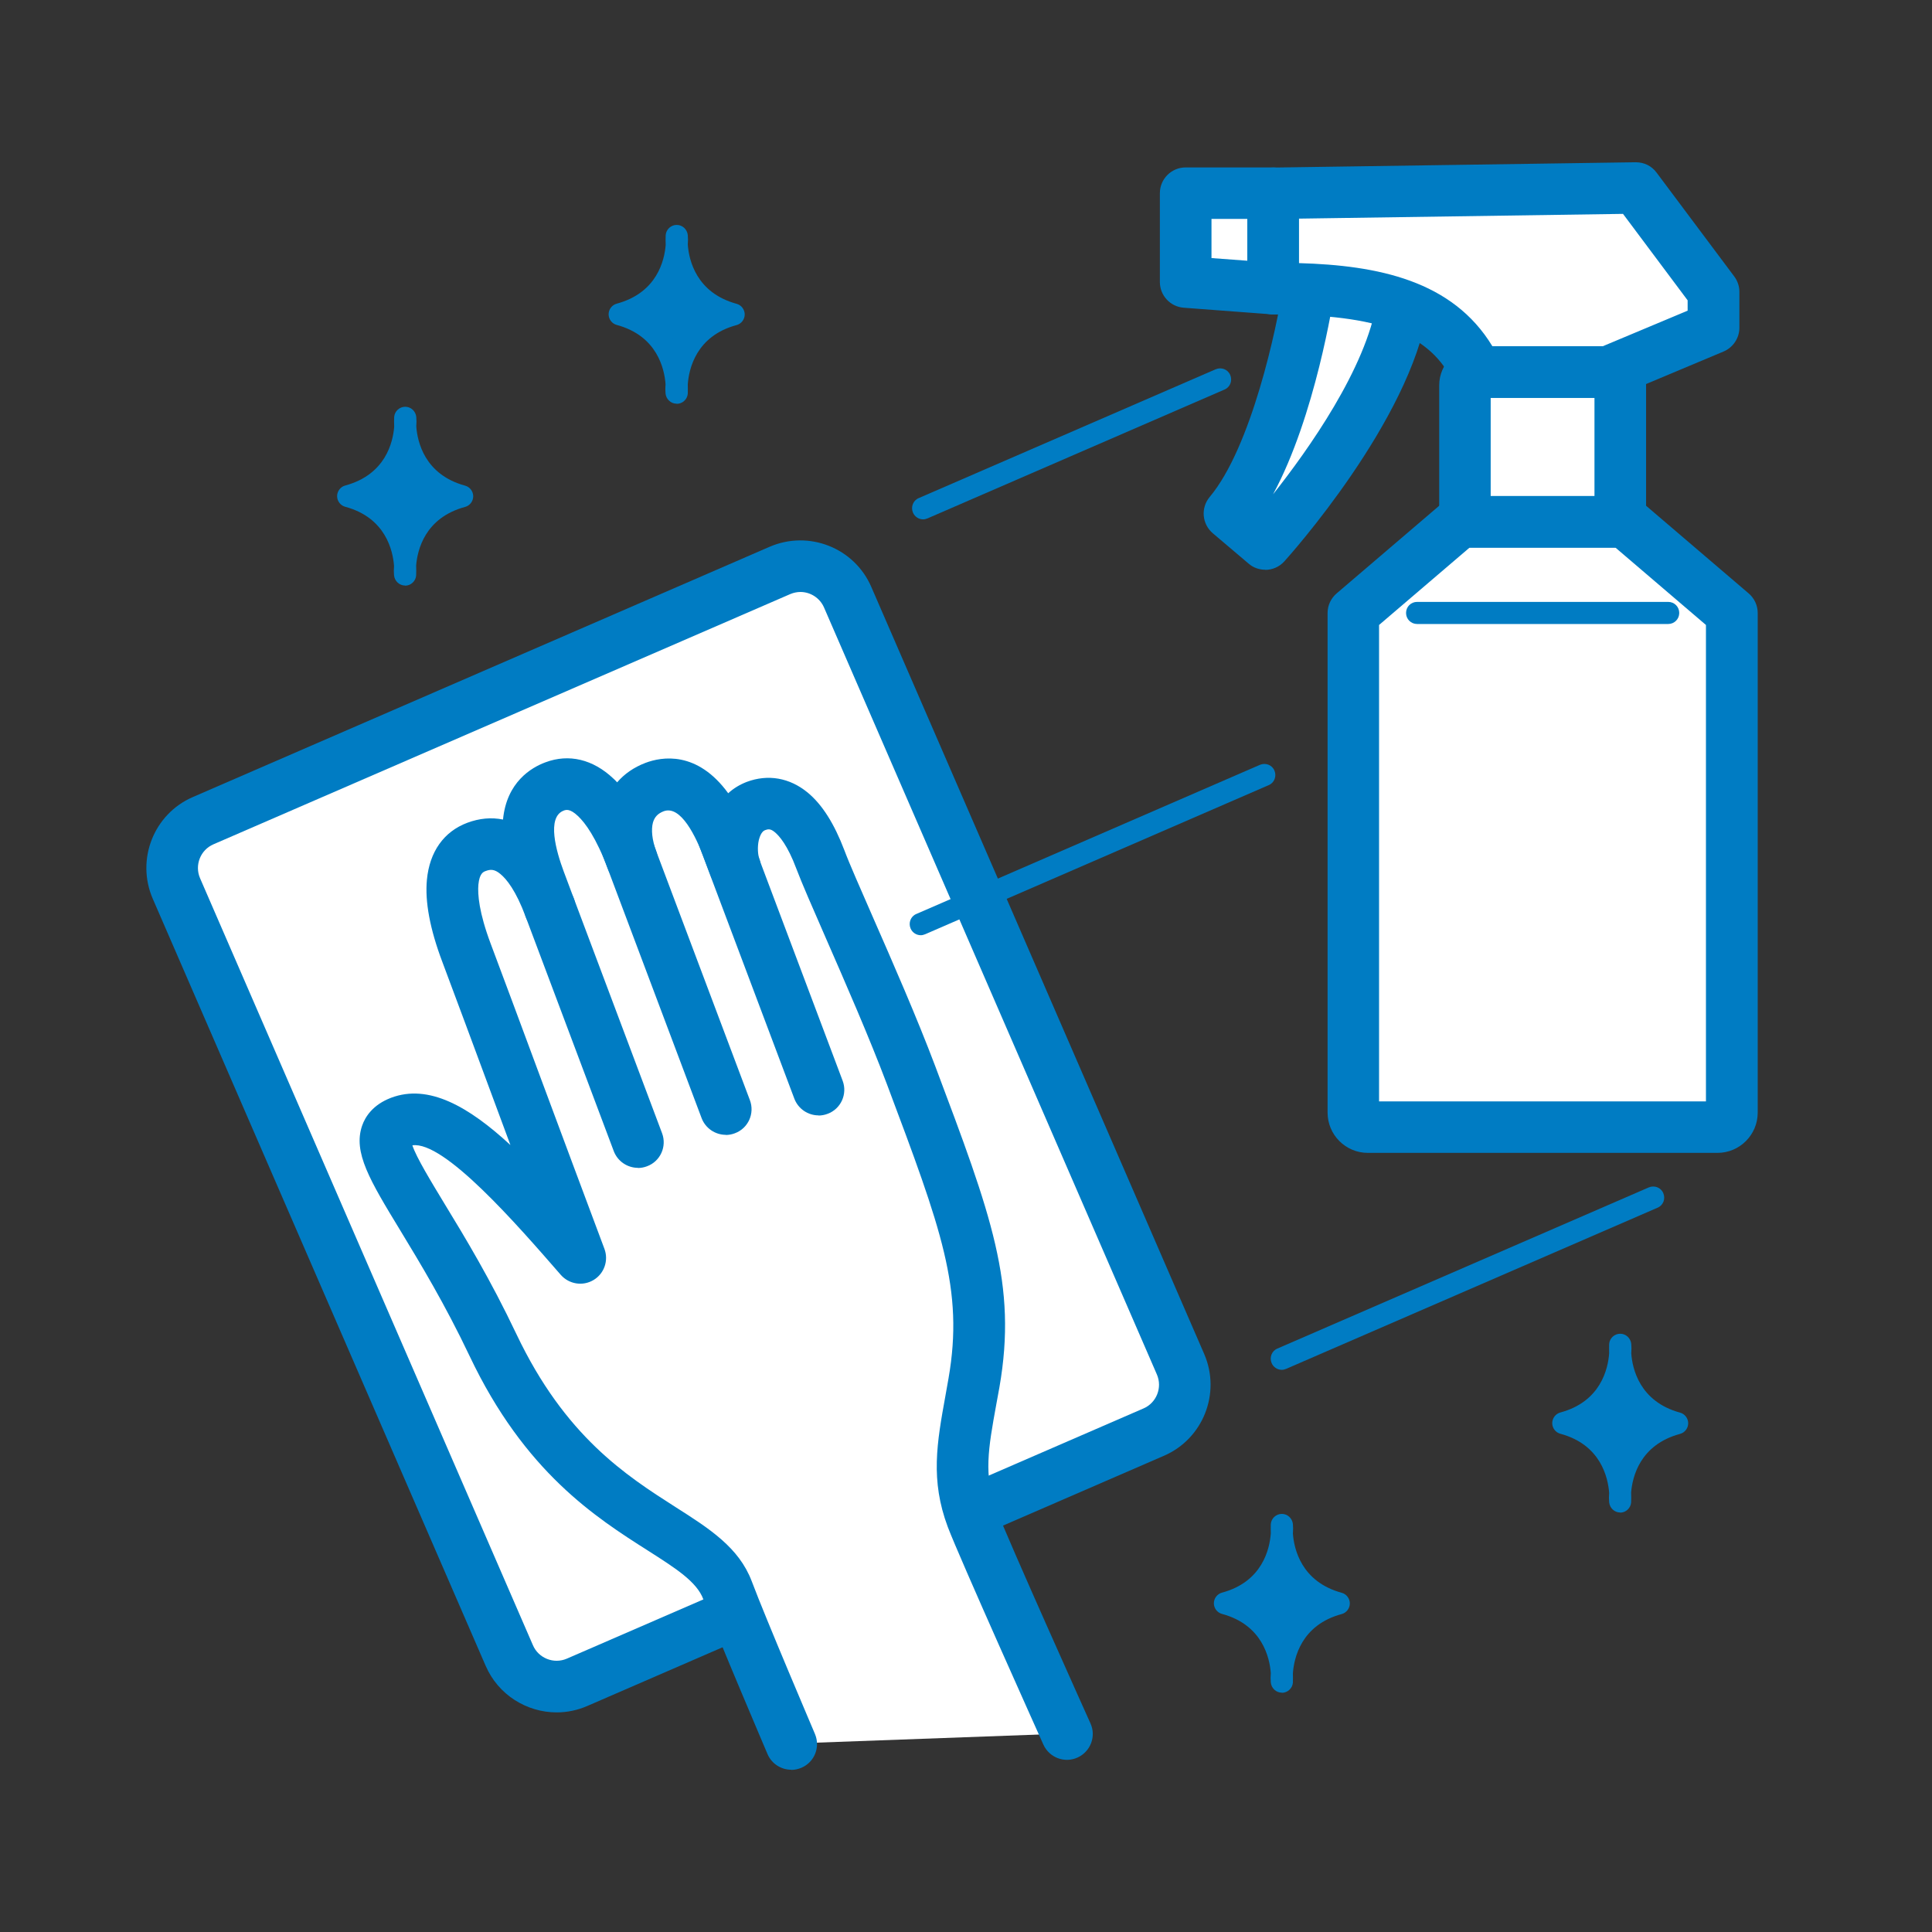
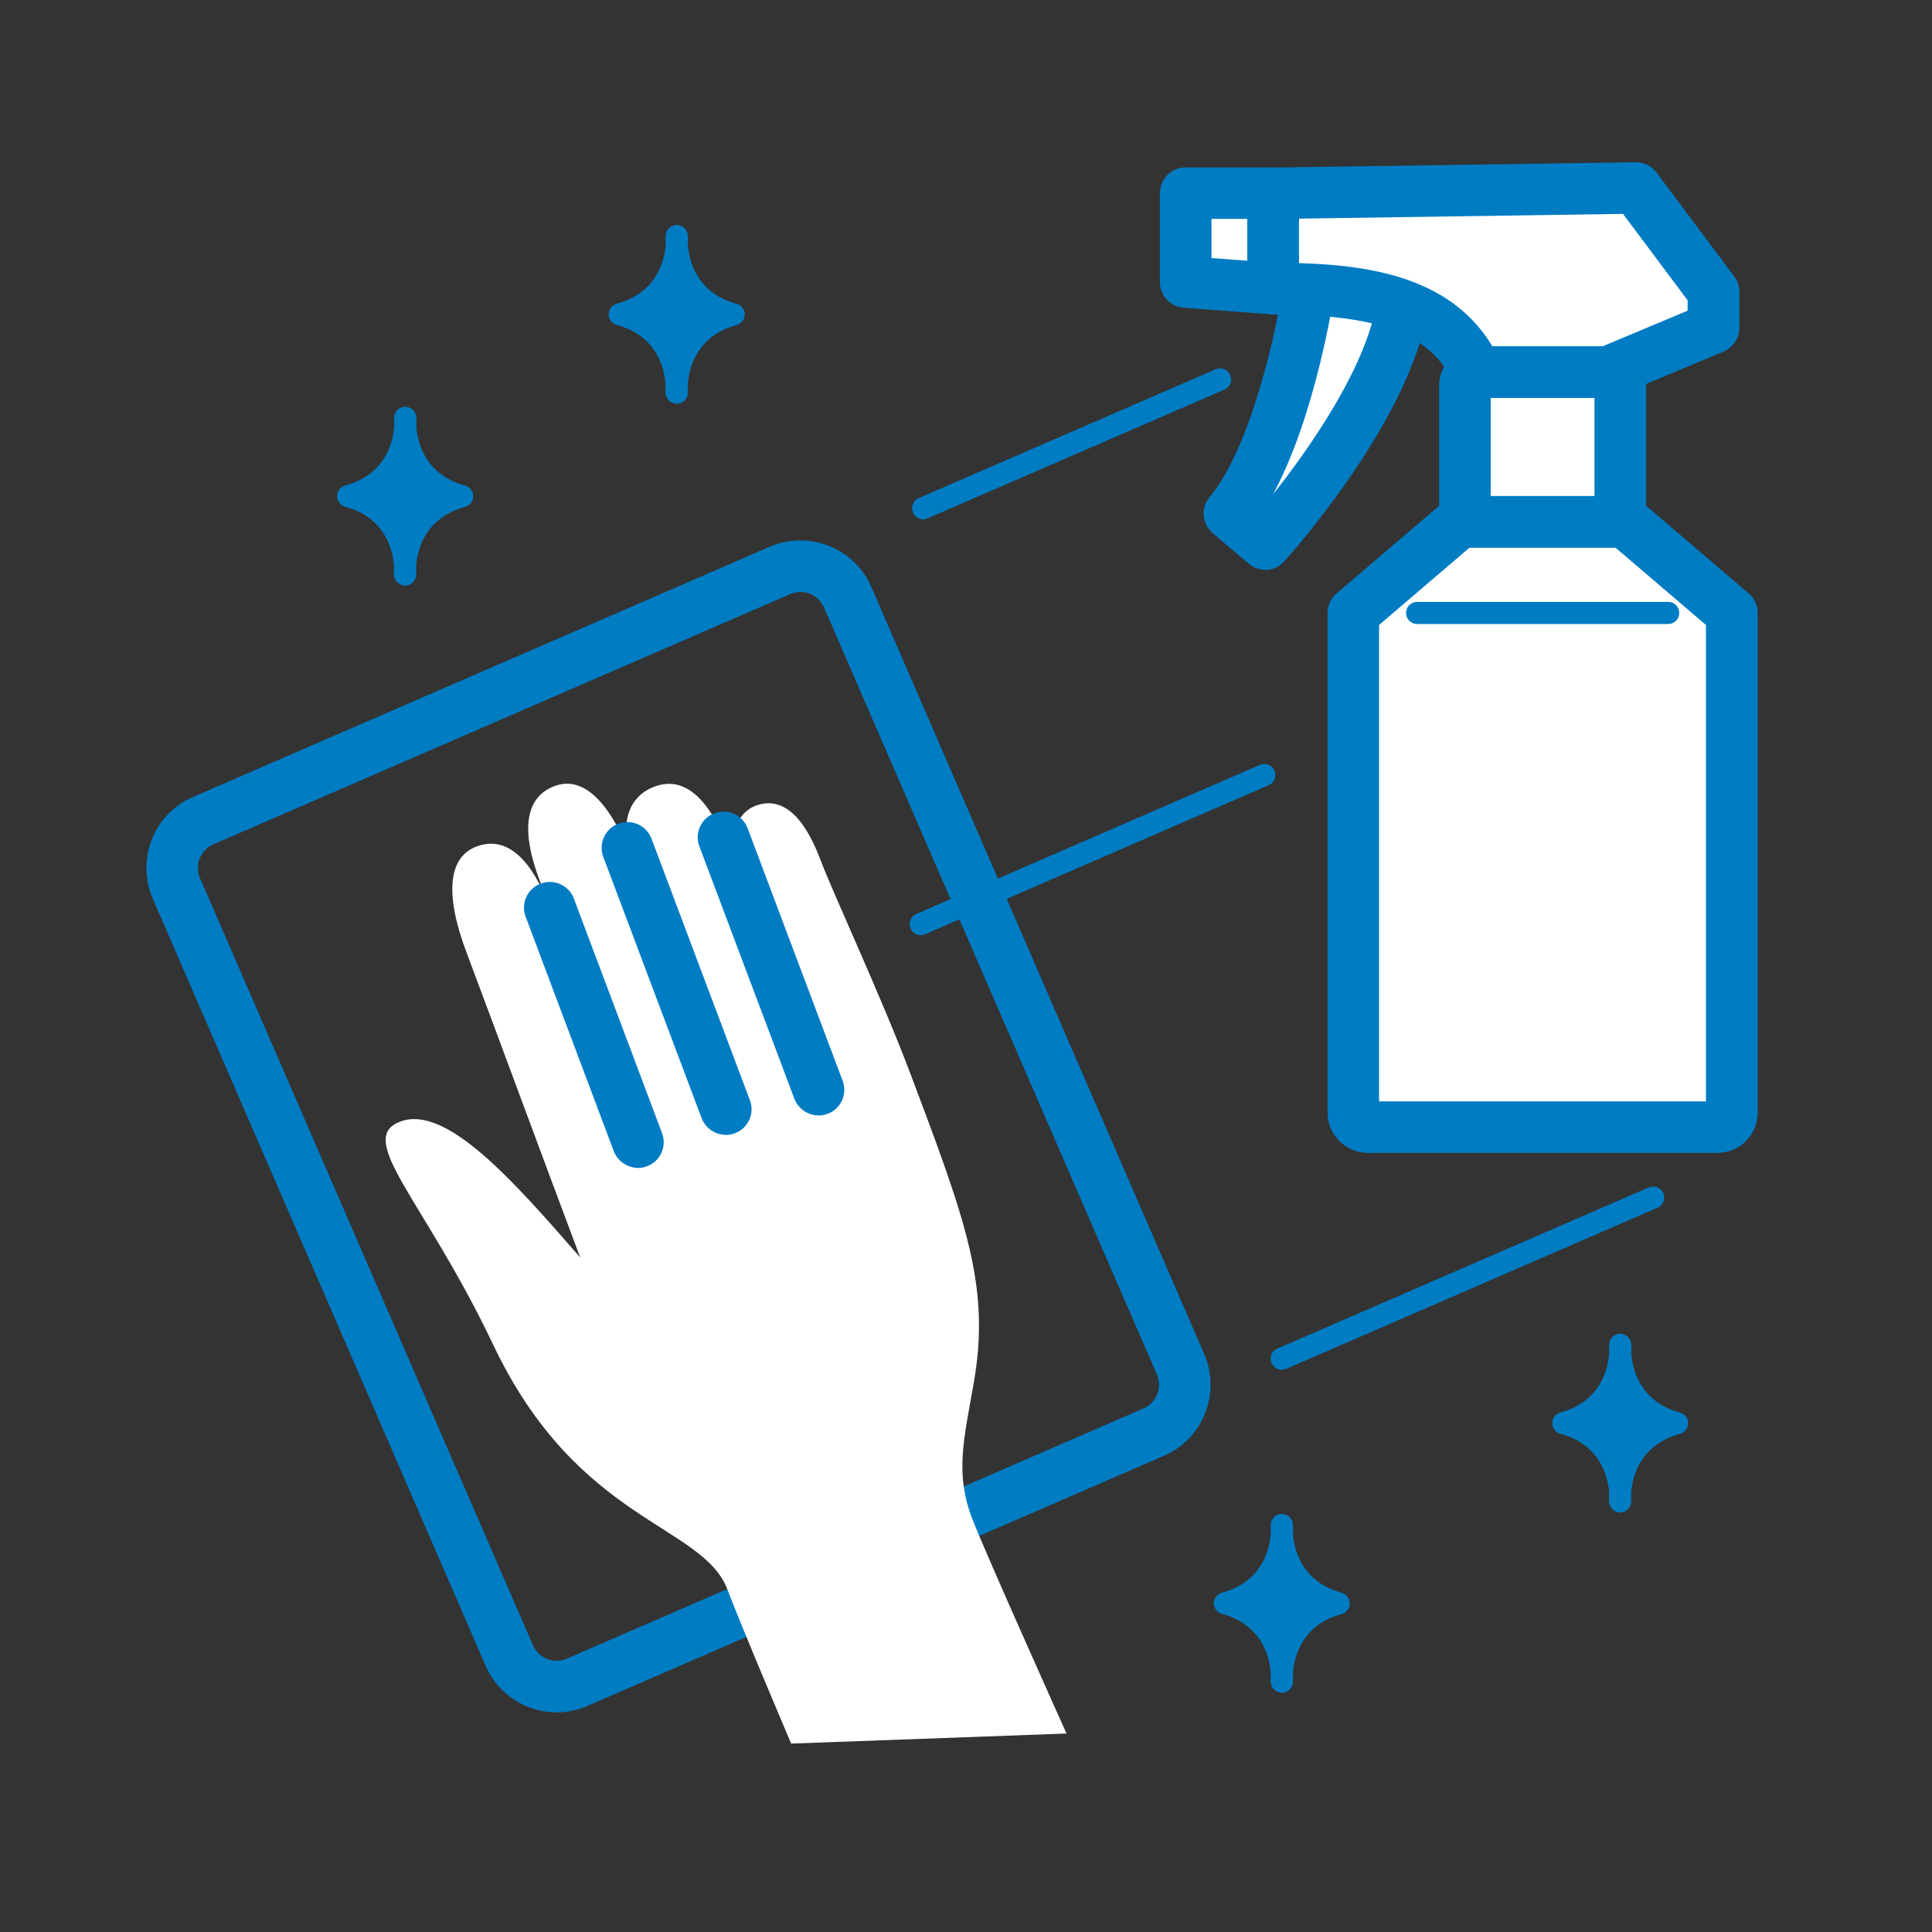
<svg xmlns="http://www.w3.org/2000/svg" id="_レイヤー_2" width="138.12" height="138.12" viewBox="0 0 138.12 138.12">
  <rect x="0" y="0" width="138.12" height="138.12" fill="#333333" stroke="none" />
  <defs>
    <style>.cls-1{fill:none;}.cls-2{fill:#fff;}.cls-3{fill:#007cc3;}</style>
  </defs>
  <g id="_レイヤー_1-2">
    <rect class="cls-1" width="138.12" height="138.12" />
    <path class="cls-2" d="M116.17,37.3h-11.79l-7.63,6.52v35.72c0,.57.47,1.04,1.04,1.04h24.98c.57,0,1.04-.47,1.04-1.04v-35.72l-7.63-6.52Z" />
    <path class="cls-3" d="M122.77,82.42h-24.98c-1.59,0-2.88-1.29-2.88-2.88v-35.72c0-.54.24-1.05.65-1.4l7.63-6.52c.33-.29.76-.44,1.2-.44h11.79c.44,0,.86.16,1.2.44l7.63,6.52c.41.35.65.86.65,1.4v35.72c0,1.59-1.29,2.88-2.88,2.88ZM98.59,78.74h23.37v-34.06l-6.47-5.53h-10.43l-6.47,5.53v34.06Z" />
-     <path class="cls-2" d="M26.04,46.95h44.95c2.03,0,3.69,1.65,3.69,3.69v59.78c0,2.03-1.65,3.69-3.69,3.69H26.04c-2.03,0-3.69-1.65-3.69-3.69v-59.78c0-2.03,1.65-3.69,3.69-3.69Z" transform="translate(-28.05 25.97) rotate(-23.46)" />
    <path class="cls-3" d="M39.8,122.42c-2.14,0-4.18-1.25-5.08-3.33l-23.8-54.84c-1.21-2.8.07-6.06,2.87-7.27l41.23-17.89c2.8-1.21,6.06.07,7.27,2.87l23.8,54.84c1.21,2.8-.08,6.06-2.87,7.27h0l-41.23,17.89c-.71.31-1.46.46-2.19.46ZM57.23,42.32c-.24,0-.49.05-.73.15L15.26,60.36c-.93.4-1.36,1.49-.96,2.42l23.8,54.84c.4.93,1.49,1.36,2.42.96l41.23-17.89c.93-.4,1.36-1.49.96-2.42l-23.8-54.84c-.3-.69-.98-1.11-1.69-1.11ZM82.49,102.38h0,0Z" />
    <path class="cls-2" d="M76.26,123.96s-5.95-13.23-6.78-15.45c-1.22-3.23-.56-5.67.14-9.67,1.19-6.86-.55-11.5-4.5-21.99-2.14-5.68-5.55-12.94-6.48-15.42-1.21-3.2-2.8-4.51-4.61-3.83-1.79.67-1.93,3.2-1.49,4.36l-.52-1.37c-1.37-3.64-3.18-5.13-5.24-4.35-2.03.76-2.45,2.94-1.61,5.18-1.56-4.14-3.5-5.99-5.53-5.22-2.06.77-2.44,3.08-1.07,6.72l.73,1.95c-1.37-3.64-3.18-5.13-5.24-4.35-2.03.76-2.27,3.43-.71,7.57,2,5.31,5.48,14.77,8.13,21.81-4.78-5.49-9.58-10.95-12.86-9.72-3.28,1.23,1.72,5.6,6.64,15.96,6.05,12.75,14.98,12.81,16.75,17.51,1.06,2.8,4.55,11,4.55,11l19.69-.72Z" />
-     <path class="cls-3" d="M56.57,126.52c-.72,0-1.4-.42-1.7-1.12-.14-.34-3.53-8.26-4.59-11.07-.47-1.25-1.94-2.19-3.98-3.49-3.71-2.36-8.79-5.6-12.72-13.88-1.77-3.73-3.54-6.65-4.96-8.99-2.19-3.6-3.39-5.59-2.73-7.5.22-.63.76-1.49,2.07-1.99,2.68-1.01,5.54.62,8.53,3.38-.45-1.22-.91-2.44-1.35-3.64-1.34-3.61-2.59-6.99-3.52-9.46-.88-2.33-1.25-4.3-1.1-5.87.19-2,1.21-3.44,2.89-4.07.86-.32,1.72-.4,2.55-.23.26-2.68,2.03-3.72,3.03-4.09,1.68-.63,3.4-.22,4.86,1.16.09.08.18.17.27.27.52-.61,1.21-1.08,2.02-1.39,1.16-.44,3.69-.89,5.92,2.17.38-.35.83-.62,1.32-.81,1.52-.57,3.07-.3,4.36.76,1.04.86,1.9,2.22,2.63,4.14.35.94,1.13,2.7,2.02,4.74,1.41,3.21,3.16,7.21,4.47,10.68,4.03,10.71,5.87,15.59,4.59,22.95l-.23,1.26c-.57,3.14-.91,5.03,0,7.44.8,2.13,6.68,15.21,6.74,15.34.42.93,0,2.02-.93,2.44-.93.42-2.02,0-2.44-.93-.24-.54-5.98-13.31-6.83-15.55-1.26-3.36-.78-6.02-.17-9.39l.22-1.24c1.11-6.37-.51-10.66-4.4-21.02-1.27-3.37-3-7.32-4.39-10.5-.95-2.17-1.7-3.89-2.09-4.92-.63-1.69-1.23-2.35-1.53-2.6-.32-.27-.49-.23-.71-.15-.26.1-.38.48-.44.7-.12.52-.06,1.07.02,1.29h0c.36.95-.12,2.02-1.08,2.38-.95.36-2.02-.12-2.37-1.08,0,0,0,0,0,0l-.52-1.37c-.54-1.42-1.62-3.74-2.86-3.27-.41.16-.64.4-.76.8-.14.52-.06,1.25.22,2.01.36.95-.12,2.02-1.08,2.37-.95.36-2.02-.12-2.37-1.08h0s0,0,0,0c-.84-2.24-1.62-3.28-2.13-3.76-.58-.55-.86-.45-1.02-.39-1.24.47-.53,2.93,0,4.35l.73,1.95s0,0,0,0c.36.95-.12,2.02-1.08,2.37-.95.36-2.02-.12-2.37-1.08h0c-.7-1.88-1.37-2.7-1.81-3.06-.42-.35-.71-.34-1.05-.21-.17.06-.44.17-.52.97-.06.69.04,1.99.88,4.23.93,2.48,2.19,5.86,3.53,9.48,1.54,4.13,3.19,8.58,4.6,12.33.31.83-.01,1.77-.78,2.23-.77.46-1.75.3-2.34-.37-3.15-3.62-8.34-9.59-10.61-9.26.28.86,1.35,2.61,2.3,4.18,1.47,2.41,3.29,5.42,5.14,9.32,3.48,7.32,7.85,10.11,11.37,12.36,2.44,1.55,4.54,2.9,5.45,5.3,1.03,2.74,4.49,10.84,4.52,10.92.4.94-.03,2.02-.97,2.42-.24.1-.48.15-.72.15Z" />
    <path class="cls-3" d="M45.61,83.49c-.75,0-1.45-.46-1.73-1.19l-6.3-16.76c-.36-.95.12-2.02,1.08-2.37.95-.36,2.02.12,2.37,1.08l6.3,16.76c.36.95-.12,2.02-1.08,2.37-.21.08-.43.12-.65.12Z" />
    <path class="cls-3" d="M51.89,81.13c-.75,0-1.45-.46-1.73-1.19l-7.03-18.68c-.36-.95.12-2.02,1.08-2.37.95-.36,2.02.12,2.37,1.08l7.03,18.68c.36.95-.12,2.02-1.08,2.37-.21.08-.43.12-.65.12Z" />
    <path class="cls-3" d="M58.52,79.74c-.75,0-1.45-.46-1.73-1.19l-6.79-18.04c-.36-.95.12-2.02,1.08-2.37.95-.36,2.02.12,2.37,1.08l6.79,18.04c.36.95-.12,2.02-1.08,2.37-.21.08-.43.12-.65.12Z" />
    <path class="cls-3" d="M28.96,41.07s-.36-4.4,4.08-5.6c-4.44-1.2-4.08-5.6-4.08-5.6,0,0,.36,4.4-4.08,5.6,4.44,1.2,4.08,5.6,4.08,5.6Z" />
    <path class="cls-3" d="M28.96,41.86c-.41,0-.75-.32-.79-.73-.02-.2-.02-.43,0-.67-.08-1.08-.59-3.45-3.49-4.23-.34-.09-.58-.41-.58-.76s.24-.67.58-.76c2.89-.78,3.41-3.1,3.5-4.19-.01-.26-.01-.5,0-.71.03-.41.38-.73.79-.73s.75.32.79.73c.02.2.02.43,0,.68.08,1.08.59,3.44,3.49,4.23.34.09.58.41.58.76s-.24.67-.58.76c-2.89.78-3.41,3.1-3.5,4.19.01.26.01.5,0,.71-.03.41-.38.73-.79.73ZM26.89,35.47c.96.59,1.63,1.37,2.08,2.18.45-.81,1.11-1.59,2.08-2.18-.96-.59-1.63-1.37-2.08-2.18-.45.81-1.11,1.59-2.08,2.18Z" />
    <path class="cls-3" d="M91.64,120.22s-.36-4.4,4.08-5.6c-4.44-1.2-4.08-5.6-4.08-5.6,0,0,.36,4.4-4.08,5.6,4.44,1.2,4.08,5.6,4.08,5.6Z" />
    <path class="cls-3" d="M91.64,121.01h0c-.41,0-.75-.32-.79-.73-.02-.2-.02-.43,0-.67-.08-1.08-.59-3.45-3.49-4.23-.34-.09-.58-.41-.58-.76s.24-.67.58-.76c2.9-.78,3.41-3.14,3.49-4.23-.01-.24,0-.47,0-.67.03-.41.38-.73.79-.73s.75.32.79.73c.02.2.02.43,0,.68.08,1.08.59,3.44,3.49,4.23.34.09.58.41.58.76s-.24.67-.58.76c-2.9.78-3.41,3.14-3.49,4.23.01.24,0,.47,0,.67-.03.41-.38.73-.79.73ZM89.56,114.62c.96.59,1.63,1.37,2.08,2.18.45-.81,1.11-1.59,2.08-2.18-.96-.59-1.63-1.37-2.08-2.18-.45.81-1.11,1.59-2.08,2.18Z" />
    <path class="cls-3" d="M115.83,107.34s-.35-4.4,4.08-5.6c-4.44-1.2-4.08-5.6-4.08-5.6,0,0,.36,4.4-4.08,5.6,4.44,1.2,4.08,5.6,4.08,5.6Z" />
    <path class="cls-3" d="M115.83,108.13c-.41,0-.75-.32-.79-.73-.02-.2-.02-.43,0-.67-.08-1.08-.59-3.45-3.49-4.23-.34-.09-.58-.41-.58-.76s.24-.67.58-.76c2.9-.78,3.41-3.14,3.49-4.23-.01-.24,0-.47,0-.67.03-.41.38-.73.79-.73s.75.32.79.73c.02.2.02.43,0,.68.08,1.08.59,3.44,3.49,4.23.34.09.58.41.58.76s-.24.67-.58.76c-2.89.78-3.41,3.1-3.5,4.19.01.26.01.5,0,.71-.03.41-.38.73-.79.73ZM113.75,101.74c.96.59,1.63,1.37,2.08,2.18.45-.81,1.11-1.59,2.08-2.18-.96-.59-1.63-1.37-2.08-2.18-.45.81-1.11,1.59-2.08,2.18Z" />
    <path class="cls-3" d="M48.37,28.07s-.36-4.4,4.08-5.6c-4.44-1.2-4.08-5.6-4.08-5.6,0,0,.36,4.4-4.08,5.6,4.44,1.2,4.08,5.6,4.08,5.6Z" />
    <path class="cls-3" d="M48.37,28.86c-.41,0-.75-.32-.79-.73-.02-.2-.02-.43,0-.67-.08-1.08-.59-3.45-3.49-4.23-.34-.09-.58-.41-.58-.76s.24-.67.58-.76c2.89-.78,3.41-3.1,3.5-4.19-.01-.26-.01-.5,0-.71.03-.41.38-.73.79-.73h0c.41,0,.75.32.79.73.02.2.02.43,0,.68.08,1.08.59,3.44,3.49,4.23.34.09.58.41.58.76s-.24.67-.58.76c-2.9.78-3.41,3.14-3.49,4.23.01.24,0,.47,0,.67-.03.41-.38.73-.79.73ZM46.3,22.47c.96.59,1.63,1.37,2.08,2.18.45-.81,1.11-1.59,2.08-2.18-.96-.59-1.63-1.37-2.08-2.18-.45.81-1.11,1.59-2.08,2.18Z" />
    <path class="cls-2" d="M93.56,20.69s-1.69,11.29-5.67,16.03l2.56,2.17s8.61-9.54,9.8-17.05" />
    <path class="cls-3" d="M90.45,40.73c-.42,0-.85-.14-1.19-.44l-2.56-2.17c-.77-.66-.87-1.81-.22-2.59,2.98-3.55,4.81-12.12,5.26-15.12.15-1.01,1.09-1.7,2.1-1.55,1.01.15,1.7,1.09,1.55,2.1-.06.41-1.35,8.79-4.38,14.38,2.51-3.17,6.67-9.03,7.42-13.79.16-1.01,1.1-1.69,2.11-1.53,1.01.16,1.69,1.1,1.53,2.11-1.25,7.96-9.88,17.59-10.25,18-.36.4-.86.61-1.37.61Z" />
    <path class="cls-2" d="M105.67,26.6h9.21c.52,0,.95.42.95.95v9.76h-11.1v-9.76c0-.52.42-.95.95-.95Z" />
    <path class="cls-3" d="M115.83,39.15h-11.1c-1.02,0-1.84-.83-1.84-1.84v-9.76c0-1.54,1.25-2.79,2.79-2.79h9.21c1.54,0,2.79,1.25,2.79,2.79v9.76c0,1.02-.83,1.84-1.84,1.84ZM106.57,35.46h7.42v-7.02h-7.42v7.02Z" />
    <path class="cls-3" d="M119.26,44.61h-17.95c-.44,0-.79-.35-.79-.79s.35-.79.79-.79h17.95c.44,0,.79.35.79.79s-.35.79-.79.79Z" />
    <path class="cls-2" d="M114.96,26.6l7.53-3.16v-2.57l-5.55-7.42-25.93.38v6.82c6.83,0,12.2.97,14.57,5.96h9.37Z" />
    <path class="cls-3" d="M114.96,28.44h-9.37c-.71,0-1.36-.41-1.66-1.05-1.68-3.54-5.3-4.91-12.91-4.91-1.02,0-1.84-.83-1.84-1.84v-6.82c0-1.01.81-1.83,1.82-1.84l25.93-.38c.63,0,1.15.27,1.5.74l5.55,7.42c.24.32.37.71.37,1.1v2.57c0,.74-.45,1.41-1.13,1.7l-7.53,3.16c-.23.09-.47.14-.71.14ZM106.69,24.75h7.9l6.06-2.54v-.74l-4.62-6.18-23.17.34v3.18c5.64.16,10.98,1.24,13.83,5.94Z" />
    <polygon class="cls-2" points="91.02 20.63 84.77 20.16 84.77 13.82 91.02 13.82 91.02 20.63" />
    <path class="cls-3" d="M91.02,22.47s-.09,0-.14,0l-6.25-.47c-.96-.07-1.71-.87-1.71-1.84v-6.35c0-1.02.83-1.84,1.84-1.84h6.25c1.02,0,1.84.83,1.84,1.84v6.82c0,.51-.21,1-.59,1.35-.34.32-.79.49-1.25.49ZM86.61,18.45l2.56.19v-2.99h-2.56v2.79Z" />
    <path class="cls-3" d="M66,37.13c-.31,0-.6-.18-.73-.48-.17-.4,0-.87.41-1.04l21.23-9.21c.4-.17.87,0,1.04.41.17.4,0,.87-.41,1.04l-21.23,9.21c-.1.04-.21.07-.31.07Z" />
-     <path class="cls-3" d="M91.64,97.93c-.31,0-.6-.18-.73-.48-.17-.4,0-.87.41-1.04l26.55-11.52c.4-.17.87,0,1.04.41.17.4,0,.87-.41,1.04l-26.55,11.52c-.1.04-.21.07-.31.07Z" />
+     <path class="cls-3" d="M91.64,97.93c-.31,0-.6-.18-.73-.48-.17-.4,0-.87.41-1.04l26.55-11.52c.4-.17.87,0,1.04.41.17.4,0,.87-.41,1.04l-26.55,11.52Z" />
    <path class="cls-3" d="M65.83,66.86c-.31,0-.6-.18-.73-.48-.17-.4,0-.87.41-1.04l24.56-10.66c.4-.17.87,0,1.04.41.17.4,0,.87-.41,1.04l-24.56,10.66c-.1.04-.21.07-.31.07Z" />
  </g>
</svg>